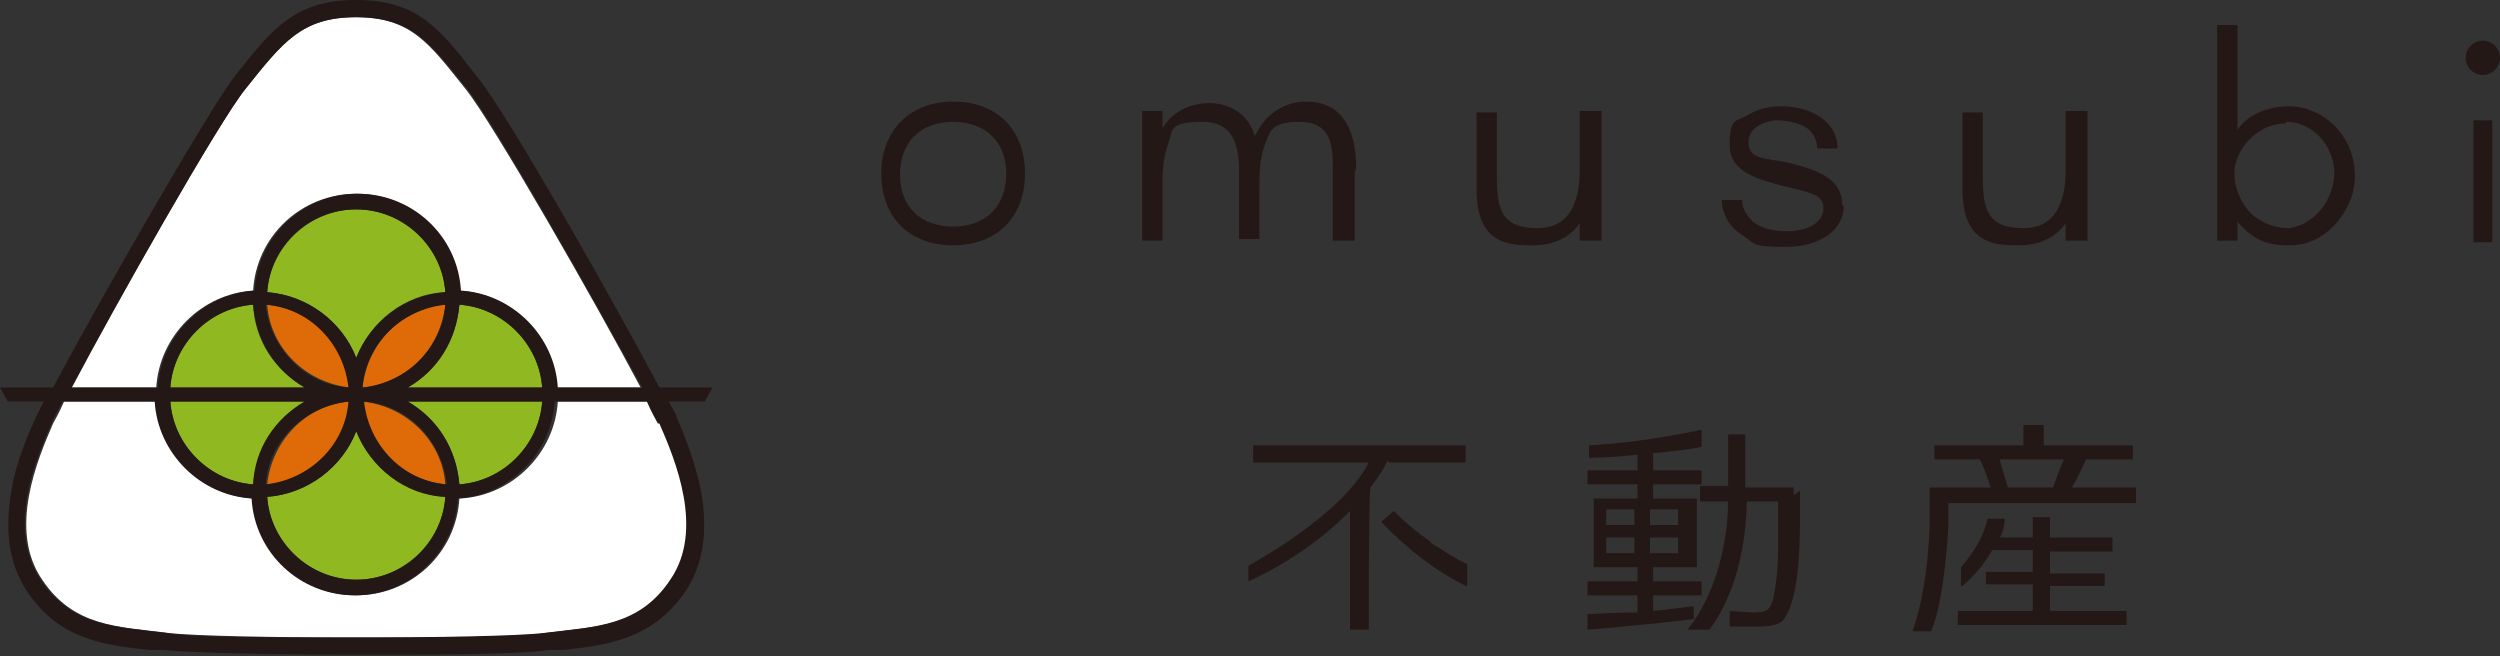
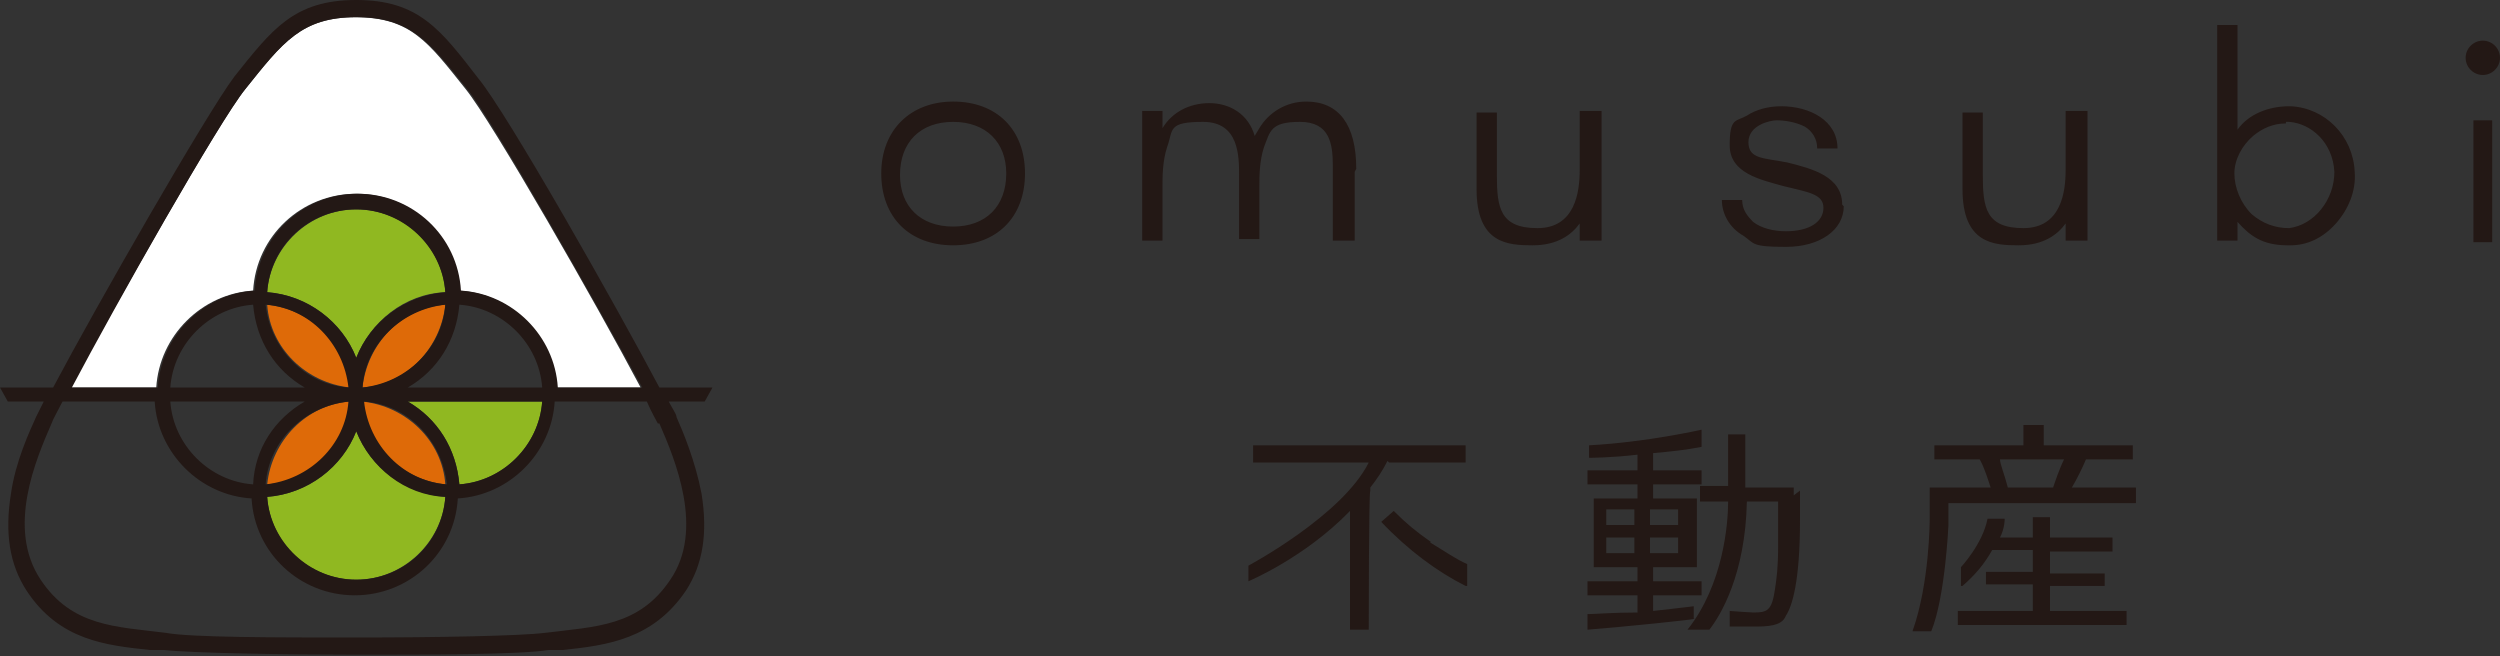
<svg xmlns="http://www.w3.org/2000/svg" id="b" version="1.1" viewBox="0 0 160 42">
  <rect x="0" y="0" width="160" height="42" fill="#333333" stroke="none" />
  <defs>
    <style>
      .st0 {
        fill: #90b821;
      }

      .st1 {
        fill: #231815;
      }

      .st2 {
        fill: #fff;
      }

      .st3 {
        fill: #de6a08;
      }
    </style>
  </defs>
  <path class="st1" d="M108.4,39.6v-.8h0c-.8.1-1.7.2-2.6.3v-1h3.1v-.9h-3.1v-.9h2.8v-4.4h-2.8v-.9h3.1v-.9h-3.1v-1.1c1.1-.1,2.1-.2,3.1-.4h0v-1.1h0s-3.5.8-7.2,1h0v.8h0s1.4,0,3.1-.2v1h-3.2v.9h3.2v.9h-2.8v4.4h2.8v.9h-3.2v.9h3.2v1.1c-1.6,0-2.7.1-3.1.1h-.1v1h0c2.5-.2,6.4-.6,6.9-.7h0s0,0,0,0ZM102.8,33.6v-1h1.8v1h-1.8ZM104.6,34.4v1h-1.8v-1h1.8ZM107.4,34.4v1h-1.8v-1h1.8ZM105.6,33.6v-1h1.8v1h-1.8ZM115.2,31.4c0,.4,0,1,0,1.9,0,3.9-.5,5.5-.9,6.1-.2.5-.7.7-1.9.7s-.3,0-.7,0c-.4,0-.8,0-1,0h0v-1h0c0,0,1.3.1,1.5.1.9,0,1.2-.1,1.4-1.5.1-.7.2-1.3.2-2.8,0-.3,0-.9,0-1.6v-1.2s-2,0-2,0c-.1,4.7-1.7,7.3-2.4,8.2h0s-1.4,0-1.4,0h0c2.3-2.9,2.6-6.8,2.6-8.2h-1.8v-1h1.8c0-1.5,0-3.3,0-3.3h0c0,0,1.1,0,1.1,0h0c0,0,0,3.4,0,3.4h3.1c0,.2,0,.3,0,.5h0ZM88.8,29.5c-.3.6-.7,1.2-1.1,1.7v.2c-.1,0-.1,8.9-.1,8.9h-1.2v-7.6c-2.9,3-6.5,4.5-6.5,4.5h0s0-1,0-1h0c0,0,6-3.2,7.7-6.6h-7.4v-1.1h13.6v1.1h-4.9ZM91.6,34.7c-1-.7-1.6-1.2-2.4-2h0c0,0-.8.7-.8.7h0c1.7,1.8,3.6,3.2,5.4,4.1h.1c0,0,0-1.4,0-1.4h0c-.7-.3-1.4-.8-2.4-1.4h0ZM131.2,39.1h4.9v.9h-10.8v-.9h4.8v-1.7h-3v-.8h3v-1.4h-2.6c-.5.9-1.1,1.6-1.9,2.3h-.1c0,0,0-1.2,0-1.2h0s1.4-1.5,1.7-3.1h0c0,0,1.1,0,1.1,0h0c0,.1,0,.6-.3,1.2h2.1v-1.3h1.1v1.3h4v.9h-4v1.4h3.5v.8h-3.5v1.7h0ZM136.7,31.2v1h-12v1.4s-.2,4.6-1.1,6.8h0s-1.2,0-1.2,0h0c1.1-3.1,1.1-7.1,1.1-7.2v-2h3.9c-.1-.3-.4-1.3-.7-1.8h-2.9v-.9h5.7v-1.3h1.3v1.3h5.7v.9h-3c-.2.5-.6,1.3-.9,1.8h4.2ZM128,29.4c0,.3.3,1,.5,1.8h2.9c.1-.3.4-1.2.7-1.8h-4,0ZM86.7,11v4.4h-1.4v-4.8c0-1.4-.2-2.8-2.1-2.8s-1.9.6-2.3,1.6c-.3.9-.3,1.9-.3,2.5v3.4h-1.3v-4.1c0-1.2,0-3.4-2.3-3.4s-1.9.5-2.3,1.6c-.3.9-.3,1.9-.3,2.5v3.5h-1.3V7.1h1.3v1.1c.6-1,1.7-1.6,3-1.6s2.5.7,2.9,2.1l.3-.5c.6-1,1.7-1.7,3-1.7,2.1,0,3.2,1.5,3.2,4.3h0ZM158.3,7.7h1.2v7.8h-1.2s0-7.8,0-7.8ZM101.1,7.1h1.4v8.3h-1.4v-1.1c-.5.7-1.4,1.4-3,1.4s-3.6-.1-3.6-3.6v-.8s0-4.1,0-4.1h1.3v4c0,2.1.2,3.4,2.6,3.4s2.7-2.3,2.7-3.7h0c0,0,0,0,0,0v-3.6h0ZM61,6.5c-2.7,0-4.6,1.8-4.6,4.6h0c0,2.8,1.8,4.6,4.6,4.6s4.6-1.8,4.6-4.6h0c0-2.8-1.8-4.6-4.6-4.6ZM64.4,11.1c0,2.1-1.3,3.4-3.4,3.4s-3.4-1.3-3.4-3.3c0-2.1,1.3-3.4,3.4-3.4s3.4,1.3,3.4,3.3ZM118,13.2c0,1.5-1.5,2.6-3.7,2.6s-2-.2-2.7-.7c-.9-.5-1.4-1.4-1.4-2.3h0s1.3,0,1.3,0h0c0,.6.3,1,.7,1.4.5.4,1.3.6,2.1.6,1.5,0,2.4-.6,2.4-1.5s-1-1-2.6-1.4h0c-1.4-.4-3.4-.8-3.4-2.6s.4-1.5,1.1-1.9c.6-.4,1.4-.6,2.2-.6,1.8,0,3.6.9,3.6,2.7h0s-1.3,0-1.3,0h0c0-.6-.3-1.1-.8-1.4-.6-.3-1.3-.4-1.8-.4-.4,0-1.8.3-1.8,1.4s1,1,2.5,1.3h0c1.6.4,3.5.9,3.5,2.7h0ZM146.5,6.8c-1.3,0-2.6.5-3.3,1.5V1.6h-1.3v13.8h1.3v-1.2c.8.9,1.6,1.5,3.2,1.5s0,0,.2,0c1.1,0,2.1-.5,2.9-1.4.8-.9,1.3-2.1,1.2-3.3-.1-2.3-1.9-4.1-4.1-4.2h0ZM146.3,7.8c0,0,.2,0,.2,0,1.4.1,2.8,1.3,2.9,3.2,0,1.8-1.3,3.4-2.9,3.6-.9,0-1.7-.3-2.4-.9-.7-.7-1.1-1.7-1.1-2.6,0-.9.5-1.8,1.2-2.4.6-.5,1.3-.8,2.1-.8ZM160,3.7c0,.6-.5,1.1-1.1,1.1s-1.1-.5-1.1-1.1.5-1.1,1.1-1.1,1.1.5,1.1,1.1ZM132.2,7.1h1.4v8.3h-1.4v-1.1c-.5.7-1.4,1.4-3,1.4s-3.6-.1-3.6-3.6v-.8s0-4.1,0-4.1h1.3v4c0,2.1.2,3.4,2.6,3.4s2.7-2.3,2.7-3.7h0c0,0,0,0,0,0v-3.6h0Z" />
  <g>
-     <path class="st2" d="M29.4,31.9c-.2,3.5-3.1,6.2-6.6,6.2s-6.4-2.7-6.6-6.2c-3.3-.2-6-2.9-6.2-6.2h-5.9c-.3.7-.6,1.2-.7,1.4-1,2.3-2.9,6.8-.7,10,2,3,4.8,3,8,3.4,1.6.2,6.9.3,12.2.3s10.5,0,12.1-.3c3.2-.4,6-.4,8-3.4,2.2-3.3.3-7.7-.7-10-.1-.3-.4-.8-.7-1.4h-5.9c-.2,3.3-2.9,6-6.2,6.2Z" />
    <path class="st2" d="M22.8,1.1c-3.5,0-4.7,1.6-7.1,4.6-1.7,2.1-8.3,13.8-11.2,19.1h5.5c.2-3.3,2.9-6,6.2-6.2.2-3.5,3.1-6.2,6.6-6.2s6.4,2.7,6.6,6.2c3.3.2,6,2.9,6.2,6.2h5.4c-2.8-5.3-9.5-17-11.2-19.1-2.4-3-3.5-4.6-7.1-4.6h0Z" />
    <g>
      <path class="st3" d="M17.1,31c2.8-.2,5-2.5,5.3-5.3-2.8.2-5,2.5-5.3,5.3Z" />
      <path class="st3" d="M17.1,19.5c.2,2.8,2.5,5,5.3,5.3-.2-2.8-2.5-5-5.3-5.3Z" />
      <path class="st3" d="M28.5,19.5c-2.8.2-5,2.5-5.3,5.3,2.8-.2,5-2.5,5.3-5.3Z" />
      <path class="st3" d="M28.5,31c-.2-2.8-2.5-5-5.3-5.3.2,2.8,2.5,5,5.3,5.3Z" />
    </g>
    <g>
      <path class="st0" d="M22.8,27.6c-.9,2.3-3.1,4-5.7,4.2.2,3,2.7,5.3,5.7,5.3s5.5-2.4,5.7-5.3c-2.6-.2-4.8-1.9-5.7-4.2Z" />
-       <path class="st0" d="M19.5,25.7h-8.6c.2,2.8,2.5,5.1,5.3,5.3.2-2.3,1.4-4.2,3.3-5.3Z" />
-       <path class="st0" d="M16.2,19.5c-2.8.2-5.1,2.5-5.3,5.3h8.6c-1.9-1.1-3.2-3-3.3-5.3Z" />
+       <path class="st0" d="M19.5,25.7h-8.6Z" />
      <path class="st0" d="M22.8,22.9c.9-2.3,3.1-4.1,5.7-4.2-.2-3-2.7-5.3-5.7-5.3s-5.5,2.4-5.7,5.3c2.6.2,4.8,1.9,5.7,4.2Z" />
-       <path class="st0" d="M29.4,19.5c-.2,2.3-1.4,4.2-3.3,5.3h8.6c-.2-2.8-2.5-5.1-5.3-5.3Z" />
      <path class="st0" d="M29.4,31c2.8-.2,5.1-2.5,5.3-5.3h-8.6c1.9,1.1,3.1,3,3.3,5.3Z" />
    </g>
    <path class="st1" d="M45.5,24.8h-3.3c-2.7-5.1-9.7-17.5-11.6-19.8h0C28.2,1.9,26.8,0,22.8,0h0c-4,0-5.4,1.9-7.8,4.9h0c-1.8,2.4-8.9,14.8-11.6,19.9H0l.5.9h2.3c-.2.4-.4.8-.5,1-.4.9-1.3,2.8-1.6,4.9-.4,2.5-.1,4.5,1,6.2,2.1,3.2,5.1,3.5,7.9,3.8.3,0,.6,0,.9,0,1.8.2,7.8.3,12.3.3,4.5,0,10.5,0,12.3-.3.3,0,.6,0,.9,0,2.9-.3,5.8-.7,7.9-3.8,1.1-1.7,1.4-3.7,1-6.2-.4-2.1-1.2-4-1.6-4.9,0-.2-.3-.6-.5-1h2.3s.5-.9.5-.9ZM15.7,5.7c2.4-3,3.6-4.6,7.1-4.6,3.5,0,4.7,1.6,7.1,4.6,1.7,2.1,8.3,13.8,11.2,19.1h-5.4c-.2-3.3-2.9-6-6.2-6.2-.2-3.5-3.1-6.2-6.6-6.2s-6.4,2.7-6.6,6.2c-3.3.2-6,2.9-6.2,6.2h-5.5C7.4,19.5,14,7.8,15.7,5.7h0ZM22.8,22.9c-.9-2.3-3.1-4-5.7-4.2.2-3,2.7-5.3,5.7-5.3s5.5,2.4,5.7,5.3c-2.6.2-4.8,1.9-5.7,4.2ZM28.5,19.5c-.2,2.8-2.5,5-5.3,5.3.2-2.8,2.5-5,5.3-5.3ZM22.3,24.8c-2.8-.2-5-2.5-5.3-5.3,2.8.2,5,2.5,5.3,5.3ZM19.5,24.8h-8.6c.2-2.8,2.5-5.1,5.3-5.3.2,2.3,1.4,4.2,3.3,5.3ZM19.5,25.7c-1.9,1.1-3.2,3-3.3,5.3-2.8-.2-5.1-2.5-5.3-5.3h8.6ZM22.3,25.7c-.2,2.8-2.5,5-5.3,5.3.2-2.8,2.5-5,5.3-5.3ZM22.8,27.6c.9,2.3,3.1,4.1,5.7,4.2-.2,3-2.7,5.3-5.7,5.3s-5.5-2.4-5.7-5.3c2.6-.2,4.8-1.9,5.7-4.2ZM23.3,25.7c2.8.2,5,2.5,5.3,5.3-2.8-.2-5-2.5-5.3-5.3ZM26.1,25.7h8.6c-.2,2.8-2.5,5.1-5.3,5.3-.2-2.3-1.4-4.2-3.3-5.3ZM26.1,24.8c1.9-1.1,3.1-3,3.3-5.3,2.8.2,5.1,2.5,5.3,5.3h-8.6ZM42.2,27.1c1,2.3,2.9,6.8.7,10-2,3-4.8,3-8,3.4-1.6.2-6.9.3-12.1.3s-10.6,0-12.2-.3c-3.2-.4-6-.4-8-3.4-2.2-3.3-.3-7.7.7-10,.1-.3.4-.8.7-1.4h5.9c.2,3.3,2.9,6,6.2,6.2.2,3.5,3.1,6.2,6.6,6.2s6.4-2.7,6.6-6.2c3.3-.2,6-2.9,6.2-6.2h5.9c.3.7.6,1.2.7,1.4Z" />
  </g>
</svg>